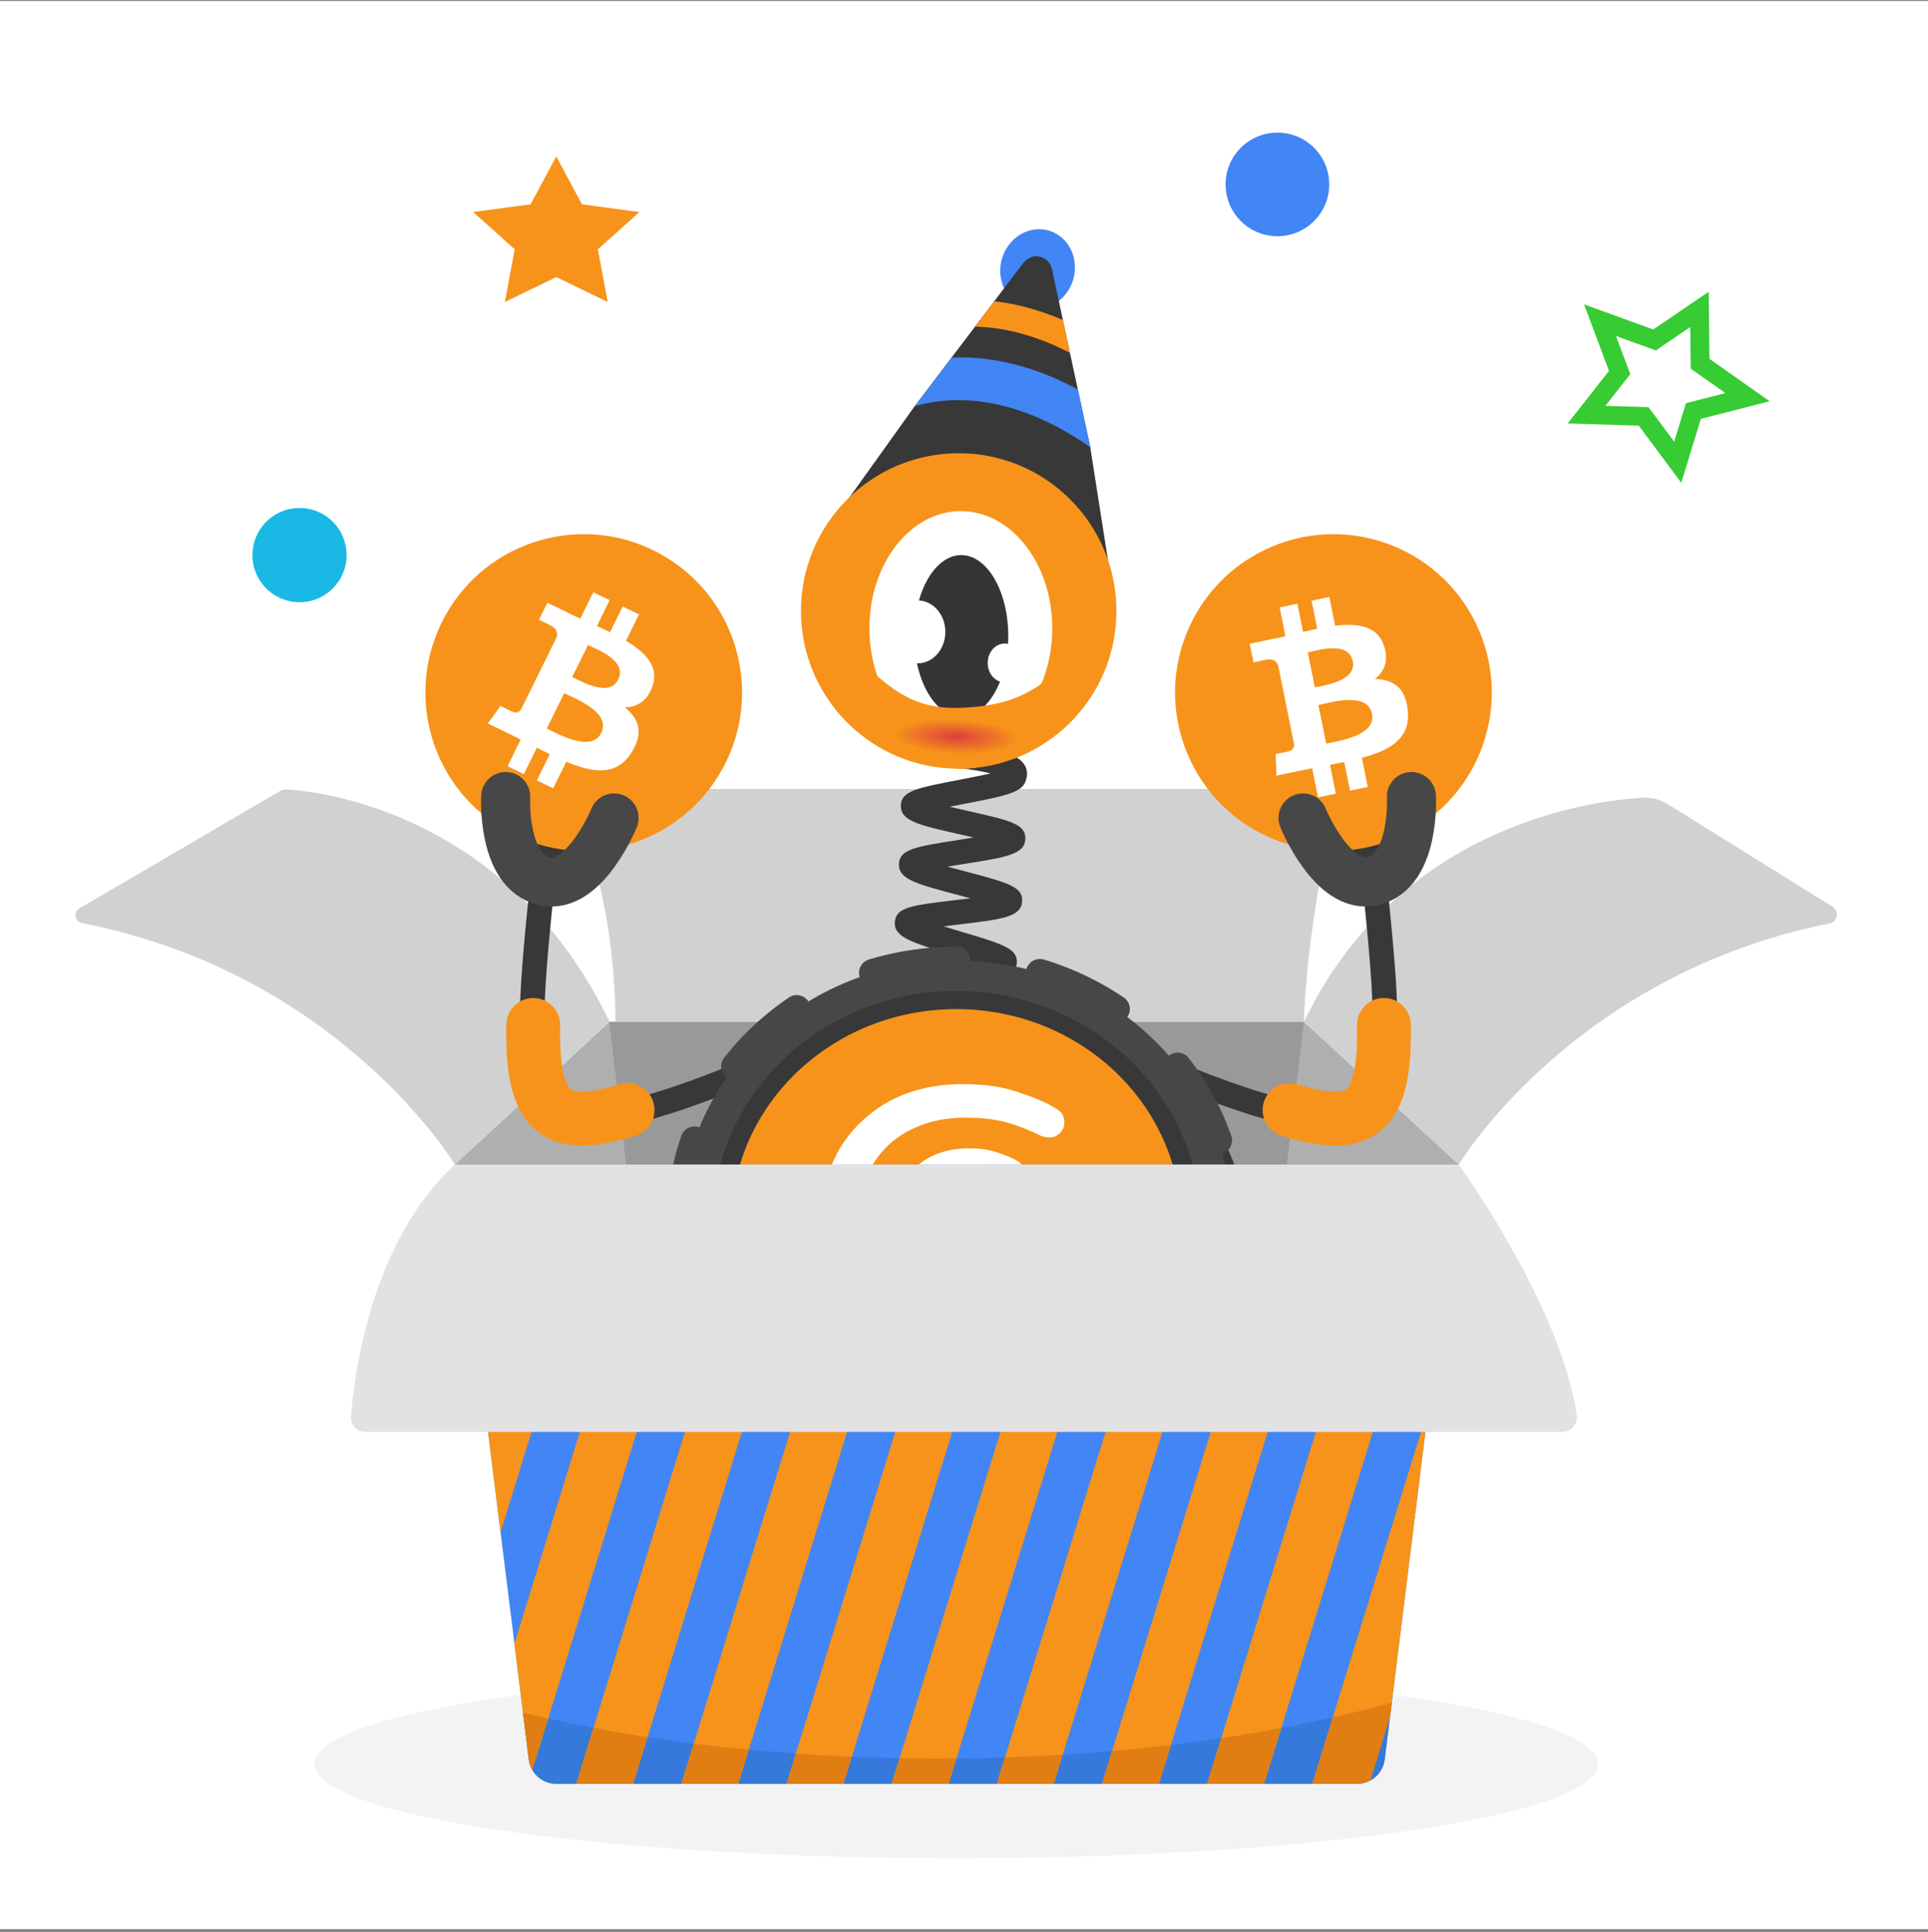
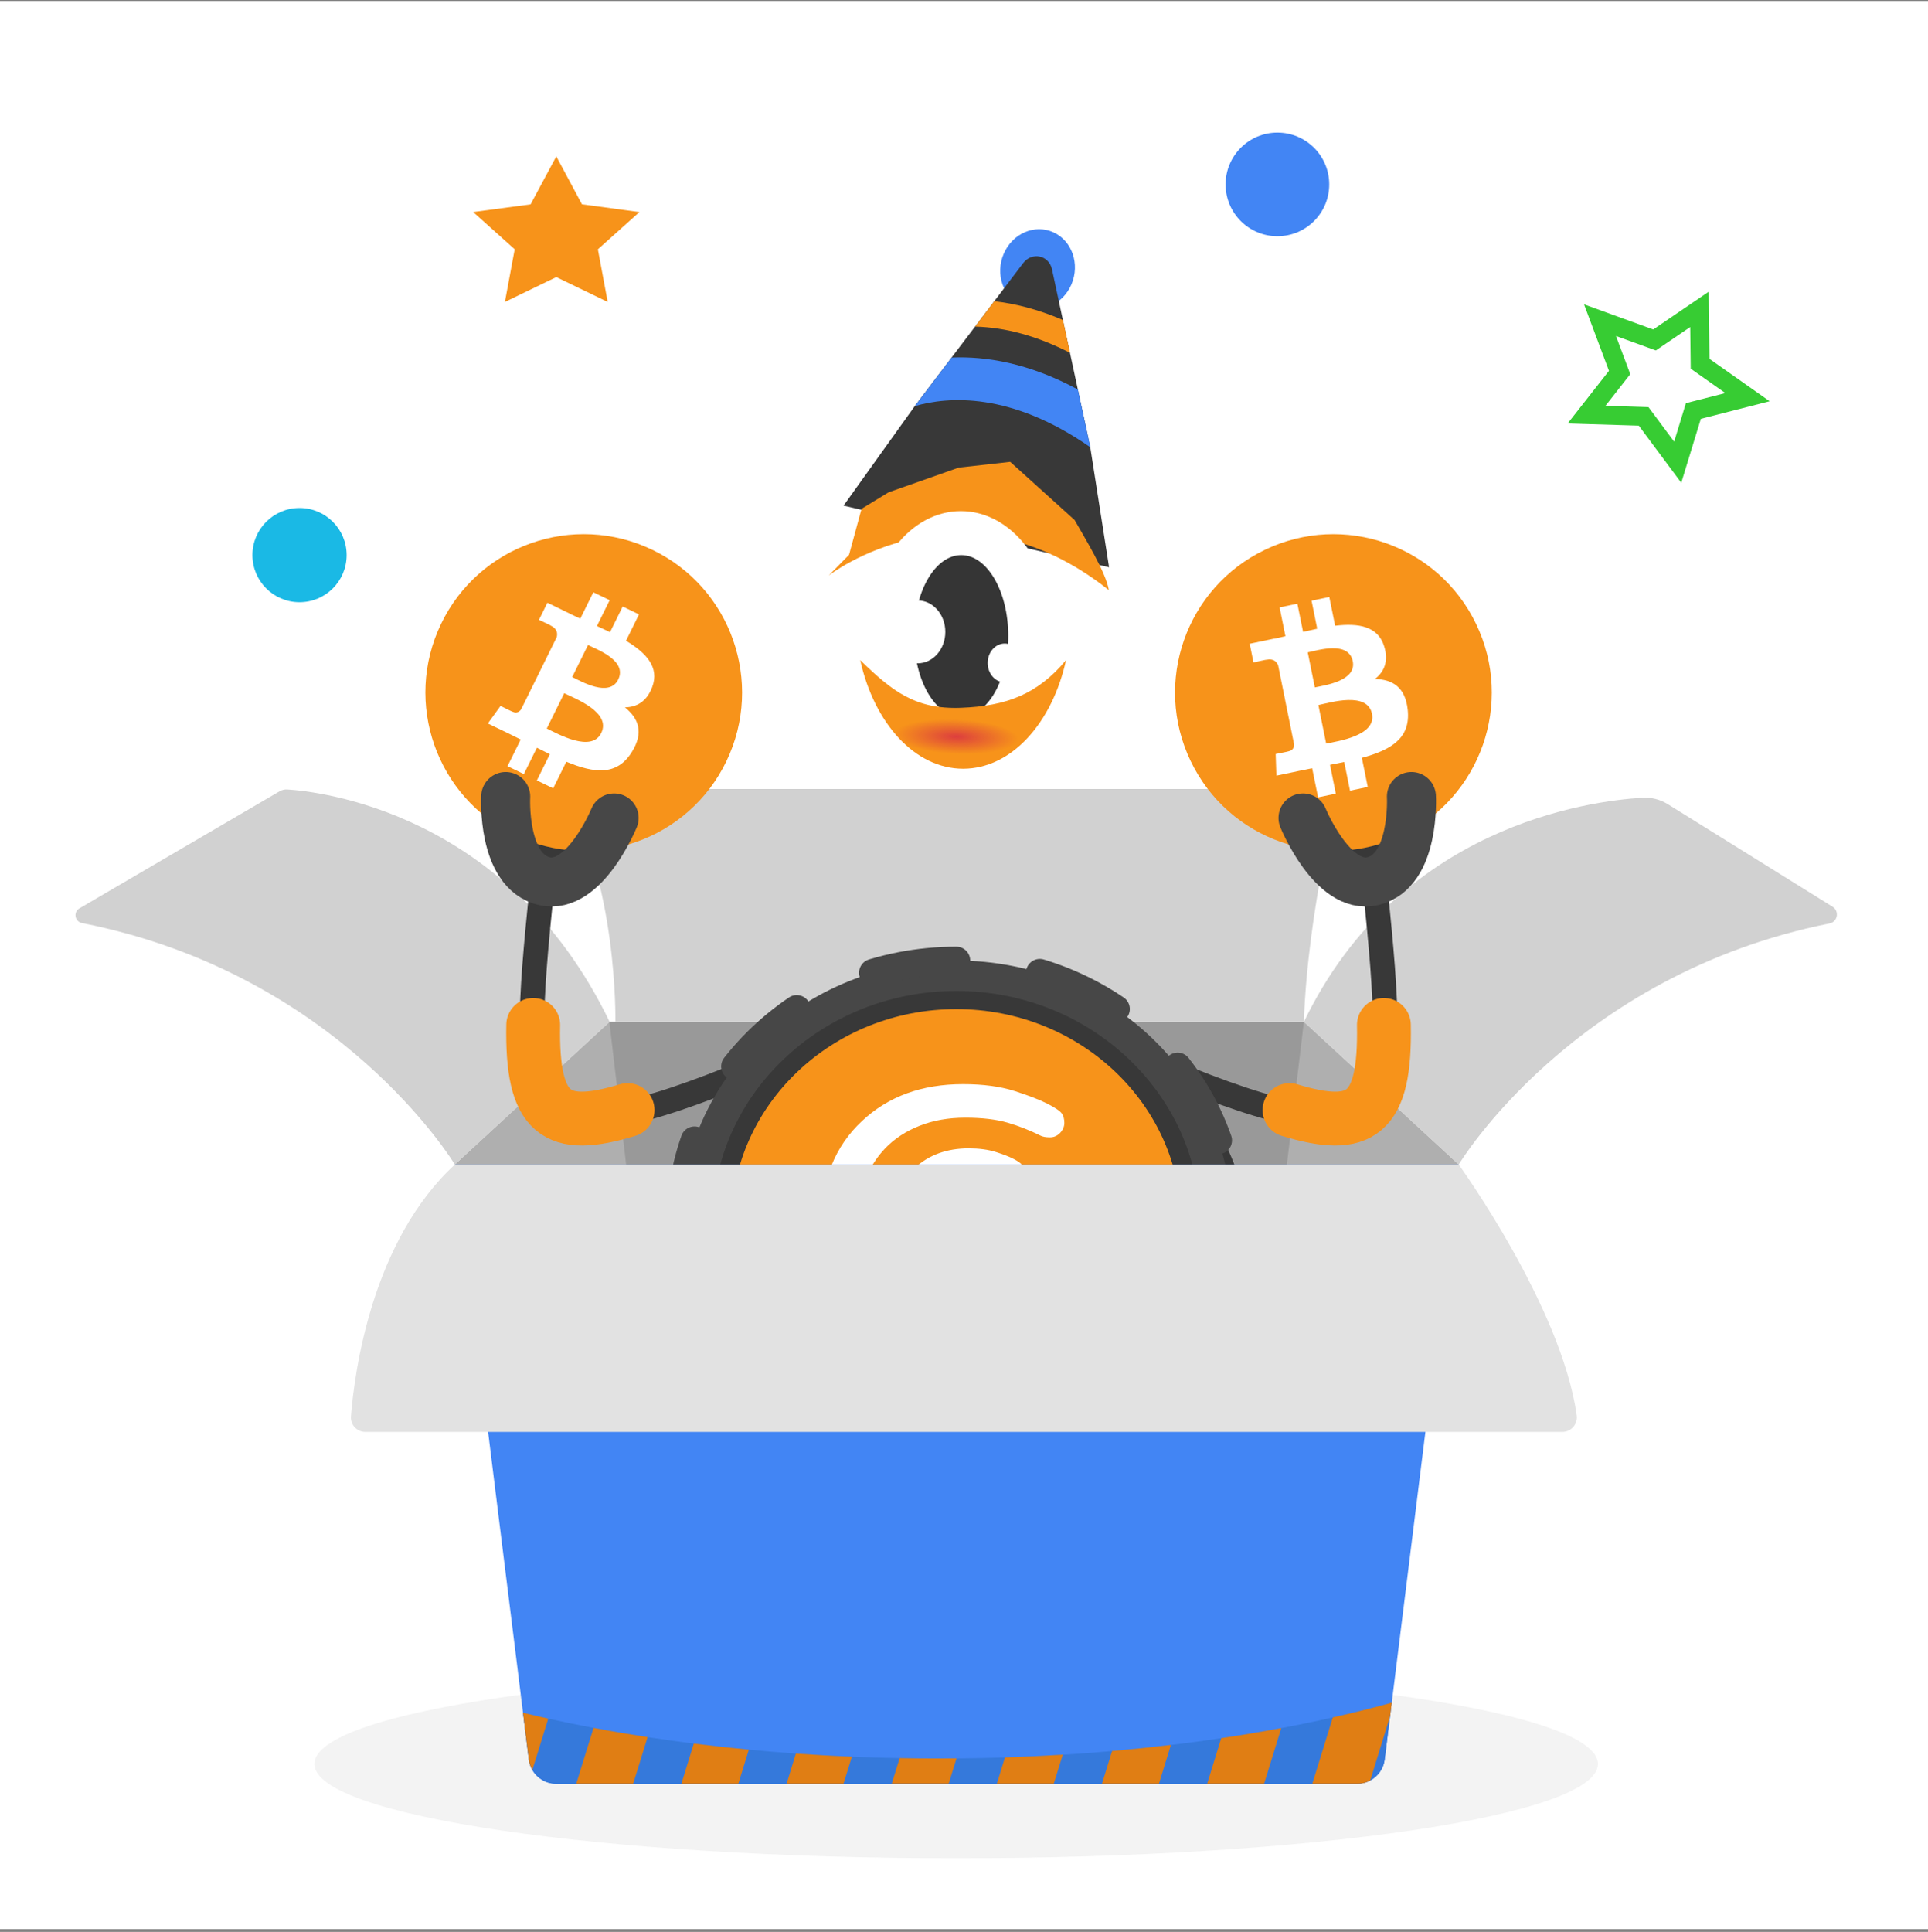
<svg xmlns="http://www.w3.org/2000/svg" width="512" height="513" viewBox="0 0 512 513" fill="none">
  <rect x="0" y="0" width="512" height="513" fill="#808080" stroke="none" />
  <g clip-path="url(#clip0_4_595)">
    <path d="M512 0.26H0V512.26H512V0.26Z" fill="white" />
    <path d="M253.92 493.44C348.04 493.44 424.35 482.23 424.35 468.4C424.35 454.57 348.04 443.36 253.92 443.36C159.79 443.36 83.49 454.57 83.49 468.4C83.49 482.23 159.8 493.44 253.92 493.44Z" fill="#D6D6D6" fill-opacity="0.3" />
    <path fill-rule="evenodd" clip-rule="evenodd" d="M387.4 309.23H120.75L161.86 271.33H346.3L387.4 309.23Z" fill="#AFAFAF" />
    <path fill-rule="evenodd" clip-rule="evenodd" d="M341.75 309.23H166.27L161.82 271.33H346.26L341.75 309.23Z" fill="#999999" />
    <path fill-rule="evenodd" clip-rule="evenodd" d="M436.21 211.83C422.06 212.66 371.38 219.28 346.27 271.33L387.38 309.23C387.38 309.23 417.6 258.86 485.87 245.21C488.02 244.78 488.52 241.93 486.66 240.77L442.85 213.51C440.85 212.28 438.54 211.69 436.21 211.83Z" fill="#D1D1D1" />
    <path fill-rule="evenodd" clip-rule="evenodd" d="M76.27 209.63C84.36 210.13 134.93 215.44 161.89 271.33L120.78 309.23C120.78 309.23 90.41 258.61 21.77 245.11C19.85 244.73 19.4 242.19 21.09 241.21L74.24 210.12C74.86 209.76 75.56 209.59 76.27 209.63Z" fill="#D1D1D1" />
    <path fill-rule="evenodd" clip-rule="evenodd" d="M140.35 229.2C140.59 225.28 141.9 217.9 147.73 209.58H355.6C362.34 216.1 364.54 223.8 365.26 228.13C365.55 229.91 364.2 231.53 362.4 231.54L143.12 232.16C141.52 232.16 140.25 230.8 140.35 229.2Z" fill="#AFAFAF" />
    <path fill-rule="evenodd" clip-rule="evenodd" d="M163.42 271.33C163.42 271.33 164.13 233.44 149.18 209.58H355.6C355.6 209.58 347.24 241.97 346.26 271.33H163.42Z" fill="#D1D1D1" />
    <path fill-rule="evenodd" clip-rule="evenodd" d="M361.23 232.81C357.67 232.77 354.78 229.84 354.81 226.27L354.99 211.02C355.03 207.46 357.96 204.57 361.53 204.6C365.09 204.64 367.98 207.57 367.95 211.14L367.77 226.39C367.74 229.96 364.79 232.85 361.23 232.81Z" fill="#383838" />
    <path d="M365.3 236.5C371.27 296.1 371.5 309.81 309.3 284.06" stroke="#383838" stroke-width="6.527" stroke-miterlimit="10" />
    <path d="M367.51 272.16C367.96 296.11 361.42 300.52 342.45 294.77" stroke="#F7931A" stroke-width="14.299" stroke-miterlimit="10" stroke-linecap="round" />
    <path d="M372.31 221.81C393.25 211.76 402.07 186.63 392.01 165.7C381.96 144.76 356.83 135.94 335.9 146C314.96 156.05 306.14 181.18 316.2 202.11C326.25 223.04 351.37 231.86 372.31 221.81Z" fill="#F7931A" />
    <path d="M359.24 175.57C360.3 180.82 351.82 181.97 349.17 182.53L347.29 173.23C349.94 172.68 358.12 170.09 359.24 175.57ZM364.35 189.56C365.52 195.34 355.38 196.79 352.18 197.46L350.11 187.22C353.3 186.55 363.13 183.54 364.35 189.56ZM367.59 171.65C365.94 166.25 360.75 165.42 354.56 166.16L353.01 158.52L348.3 159.51L349.8 166.95C348.57 167.21 347.3 167.5 346.05 167.79L344.53 160.3L339.82 161.29L341.36 168.94C340.35 169.17 339.35 169.4 338.37 169.61V169.58L331.87 170.94L332.88 175.91C332.88 175.91 336.35 175.11 336.3 175.19C338.21 174.79 339.05 175.76 339.42 176.65L341.18 185.36C341.31 185.33 341.48 185.3 341.68 185.29C341.52 185.33 341.35 185.36 341.18 185.39L343.65 197.59C343.69 198.2 343.53 199.22 342.2 199.5C342.27 199.54 338.77 200.22 338.77 200.22L338.96 205.97L345.09 204.68C346.23 204.44 347.36 204.22 348.46 204L350.03 211.73L354.74 210.74L353.2 203.09C354.5 202.84 355.75 202.59 356.97 202.34L358.51 209.95L363.22 208.96L361.66 201.24C369.49 199.12 374.63 195.99 373.84 188.5C373.2 182.47 369.84 180.42 365.14 180.3C367.59 178.37 368.81 175.59 367.59 171.65Z" fill="white" />
    <path d="M346.03 217.2C346.03 217.2 353.89 236.46 364.54 233.99C375.9 231.36 374.82 211.51 374.82 211.51" stroke="#474747" stroke-width="13.025" stroke-miterlimit="10" stroke-linecap="round" />
    <path fill-rule="evenodd" clip-rule="evenodd" d="M141.34 226.39L141.16 211.14C141.13 207.57 144.02 204.64 147.58 204.6C151.15 204.57 154.08 207.46 154.12 211.02L154.3 226.27C154.33 229.84 151.44 232.77 147.88 232.81C144.32 232.85 141.37 229.96 141.34 226.39Z" fill="#383838" />
    <path d="M199.81 284.07C137.61 309.82 137.84 296.11 143.81 236.51" stroke="#383838" stroke-width="6.527" stroke-miterlimit="10" />
    <path d="M166.66 294.77C147.69 300.52 141.15 296.11 141.6 272.16" stroke="#F7931A" stroke-width="14.299" stroke-miterlimit="10" stroke-linecap="round" />
    <path d="M192.92 202.1C202.97 181.16 194.15 156.04 173.22 145.99C152.28 135.94 127.16 144.76 117.11 165.69C107.06 186.63 115.88 211.75 136.81 221.8C157.74 231.86 182.86 223.04 192.92 202.1Z" fill="#F7931A" />
    <path d="M164.17 180.44C161.8 185.25 154.39 180.97 151.95 179.78L156.15 171.28C158.58 172.48 166.64 175.43 164.17 180.44ZM159.66 194.65C157.05 199.94 148.14 194.88 145.2 193.45L149.83 184.08C152.76 185.51 162.38 189.14 159.66 194.65ZM173.19 182.46C175.19 177.18 171.59 173.35 166.24 170.15L169.69 163.15L165.36 161.05L162 167.86C160.86 167.31 159.69 166.77 158.52 166.23L161.9 159.37L157.56 157.28L154.1 164.27C153.15 163.83 152.22 163.4 151.32 162.97L151.33 162.95L145.36 160.05L143.12 164.6C143.12 164.6 146.35 166.09 146.26 166.12C148.01 166.97 148.09 168.25 147.84 169.19L143.91 177.16C144.03 177.22 144.18 177.3 144.35 177.41C144.2 177.34 144.05 177.26 143.9 177.19L138.39 188.35C138.05 188.86 137.3 189.57 136.07 188.97C136.1 189.05 132.92 187.45 132.92 187.45L129.55 192.11L135.19 194.84C136.24 195.35 137.26 195.87 138.27 196.37L134.78 203.45L139.11 205.55L142.57 198.56C143.75 199.16 144.89 199.73 146.01 200.27L142.57 207.23L146.9 209.33L150.39 202.27C157.88 205.38 163.87 206.05 167.82 199.64C171 194.48 169.6 190.8 165.95 187.83C169.07 187.78 171.72 186.32 173.19 182.46Z" fill="white" />
    <path d="M134.29 211.51C134.29 211.51 133.21 231.37 144.57 233.99C155.23 236.45 163.08 217.2 163.08 217.2" stroke="#474747" stroke-width="13.025" stroke-miterlimit="10" stroke-linecap="round" />
-     <path d="M286.57 340.87C285.03 337.09 280.23 337.99 268.62 340.17C267.6 340.36 266.46 340.58 265.29 340.79C266.54 339.97 267.79 339.17 268.88 338.48C278.57 332.28 282.19 329.96 280.8 326.31C279.33 322.49 274.49 323.28 262.78 325.18C261.85 325.33 260.81 325.5 259.75 325.67C260.99 324.92 262.23 324.18 263.31 323.54C273.12 317.72 276.8 315.54 275.55 311.88C274.24 308 269.33 308.56 257.49 309.92C256.74 310.01 255.93 310.1 255.08 310.19C256.24 309.59 257.38 309.01 258.39 308.5C268.47 303.4 272.24 301.49 271.3 297.78C270.3 293.84 265.02 293.95 253.47 294.18C253.11 294.19 252.73 294.19 252.34 294.2C253.12 293.92 253.87 293.66 254.56 293.41C265.23 289.64 269.22 288.23 268.84 284.46C268.44 280.53 263.7 279.86 252.23 278.23C251.87 278.18 251.5 278.13 251.11 278.07C251.56 277.99 251.99 277.92 252.4 277.85C263.74 275.87 268.43 275.06 268.66 271.12C268.89 267.24 264.75 266.08 253.69 262.98C252.54 262.66 251.24 262.29 249.92 261.91C250.94 261.8 251.93 261.7 252.82 261.61C264.7 260.41 269.61 259.91 270.02 255.8C270.4 251.91 266.31 250.69 255.37 247.43C253.93 247 252.24 246.5 250.58 245.98C251.89 245.81 253.19 245.66 254.33 245.52C266.23 244.11 271.15 243.52 271.44 239.37C271.71 235.45 267.56 234.35 256.47 231.43C255 231.04 253.28 230.59 251.59 230.12C252.96 229.89 254.32 229.68 255.51 229.49C267.28 227.65 272.16 226.88 272.29 222.74C272.42 218.8 268.21 217.85 256.95 215.32C255.51 215 253.82 214.62 252.16 214.22C253.53 213.94 254.9 213.68 256.09 213.45C266.89 211.38 271.82 210.43 272.47 207.01C272.9 205.82 272.83 204.54 272.24 203.4C270.71 200.44 265.16 198.46 255.74 197.53C253.96 197.36 252.35 198.66 252.17 200.46C251.99 202.26 253.3 203.85 255.09 204.03C257.9 204.31 260.8 204.82 263.01 205.37C260.49 205.96 257.31 206.57 254.84 207.05C243.53 209.22 239.29 210.03 239.23 213.94C239.17 218.02 243.94 219.1 255.49 221.69C256.43 221.9 257.49 222.14 258.57 222.39C257.14 222.63 255.71 222.85 254.47 223.05C243.15 224.82 238.92 225.49 238.72 229.37C238.51 233.46 243.27 234.72 254.77 237.75C255.68 237.99 256.69 238.26 257.72 238.53C256.25 238.72 254.79 238.89 253.52 239.04C242.21 240.38 237.98 240.89 237.64 244.75C237.28 248.86 242.02 250.27 253.47 253.69C254.44 253.98 255.54 254.31 256.66 254.65C255.08 254.83 253.5 254.99 252.13 255.13C240.75 256.28 236.49 256.72 236.12 260.61C235.73 264.75 240.46 266.07 251.89 269.27C253.21 269.64 254.76 270.07 256.28 270.52C254.54 270.85 252.75 271.16 251.23 271.43C239.85 273.41 235.15 274.23 235.19 278.33C235.23 282.43 239.92 283.09 251.26 284.7C253 284.95 255.11 285.25 257.08 285.56C255.46 286.16 253.76 286.76 252.33 287.26C241.31 291.15 236.28 292.93 237.07 297.11C237.7 300.46 241.86 300.63 244.35 300.74C246.9 300.84 250.13 300.78 253.54 300.71C255.29 300.68 257.39 300.63 259.39 300.63C258.01 301.35 256.59 302.07 255.38 302.68C244.93 307.97 240.16 310.38 241.39 314.42C242.53 318.19 246.79 317.7 258.17 316.4C259.75 316.22 261.62 316.01 263.44 315.82C262.22 316.56 260.98 317.29 259.92 317.92C249.63 324.02 245.38 326.54 246.8 330.45C248.15 334.15 252.4 333.46 263.76 331.62C265.22 331.38 266.92 331.11 268.6 330.86C267.45 331.61 266.3 332.35 265.3 332.99C255.31 339.39 251.17 342.04 252.69 345.87C254.15 349.53 258.4 348.73 269.77 346.6C271.16 346.34 272.77 346.04 274.37 345.75C273.25 346.51 272.13 347.26 271.15 347.91C261.33 354.46 257.27 357.18 258.85 360.96C259.37 362.21 260.59 362.97 261.86 362.97C262.28 362.97 262.7 362.89 263.11 362.72C264.14 362.29 264.84 361.39 265.05 360.37C266.45 358.9 271.41 355.59 274.77 353.34C284.45 346.91 288.05 344.5 286.57 340.87Z" fill="#383838" />
    <path d="M271.36 81.24C276.33 83.48 282.23 80.91 284.54 75.51C286.85 70.1 284.69 63.91 279.72 61.67C274.75 59.43 268.85 62 266.54 67.4C264.23 72.8 266.39 79 271.36 81.24Z" fill="#4285F4" />
    <path fill-rule="evenodd" clip-rule="evenodd" d="M294.53 150.63L224.01 134.27L242.93 107.83L252.7 94.94L258.94 86.72L264.04 79.98L271.7 69.88C274.04 66.8 278.56 67.76 279.37 71.51L282.26 84.97L284.14 93.69L286.23 103.41L289.53 118.74L294.53 150.63Z" fill="#383838" />
    <path d="M289.55 118.76C268.4 104.01 251.79 105.27 242.94 107.84L252.71 94.95C261.76 94.56 273.19 96.38 286.24 103.43L289.55 118.76Z" fill="#4285F4" />
    <path d="M284.16 93.7C275.64 89.3 267.14 86.93 258.95 86.73L264.05 79.99C269.37 80.6 275.51 82.06 282.28 84.98L284.16 93.7Z" fill="#F7931A" />
-     <path d="M254.59 204.13C277.73 204.13 296.48 185.37 296.48 162.24C296.48 139.1 277.72 120.35 254.59 120.35C231.45 120.35 212.7 139.1 212.7 162.24C212.7 185.37 231.45 204.13 254.59 204.13Z" fill="#F7931A" />
    <path fill-rule="evenodd" clip-rule="evenodd" d="M220.05 152.83C220.05 152.83 255.15 125.5 294.47 156.7C293.71 152 288.06 142.81 285.37 138.08L268.27 122.64L254.59 124.17L235.97 130.73L228.79 135.11L225.47 147.32L220.05 152.83Z" fill="#F7931A" />
    <path d="M255.16 197.96C268.57 197.96 279.44 184.03 279.44 166.84C279.44 149.65 268.57 135.72 255.16 135.72C241.75 135.72 230.88 149.65 230.88 166.84C230.88 184.03 241.75 197.96 255.16 197.96Z" fill="white" />
    <path d="M255.26 190.32C262.16 190.32 267.75 180.71 267.75 168.86C267.75 157.01 262.16 147.4 255.26 147.4C248.36 147.4 242.77 157.01 242.77 168.86C242.77 180.71 248.36 190.32 255.26 190.32Z" fill="#353535" />
    <path d="M243.71 176.14C247.76 176.14 251.04 172.4 251.04 167.79C251.04 163.18 247.76 159.44 243.71 159.44C239.66 159.44 236.38 163.18 236.38 167.79C236.38 172.4 239.66 176.14 243.71 176.14Z" fill="white" />
    <path d="M266.82 181.2C269.32 181.2 271.35 178.89 271.35 176.04C271.35 173.19 269.32 170.88 266.82 170.88C264.32 170.88 262.29 173.19 262.29 176.04C262.29 178.89 264.32 181.2 266.82 181.2Z" fill="white" />
    <path fill-rule="evenodd" clip-rule="evenodd" d="M255.16 187.95C243.02 188.4 236.81 183.45 228.44 175.29C232.12 192.01 242.96 204.13 255.77 204.13C268.58 204.13 279.42 192.01 283.1 175.29C275.59 184.31 267.29 187.5 255.16 187.95Z" fill="#F7931A" />
    <path d="M234.48 194.72C234.3 198.85 242.88 202.57 253.62 203.02C264.37 203.48 273.22 200.5 273.4 196.37C273.58 192.24 265 188.52 254.26 188.07C243.51 187.62 234.65 190.59 234.48 194.72Z" fill="url(#paint0_radial_4_595)" />
    <path d="M328.99 330.08C328.63 325.49 327.8 320.93 326.53 316.51C327.76 315.5 328.5 313.89 328.49 312.13C328.49 311.43 328.37 310.74 328.12 310.08C325.21 302.29 321.01 295.05 315.65 288.59C314.73 287.48 313.43 286.84 312.07 286.84C311.26 286.84 310.47 287.07 309.76 287.49C306.79 284.38 303.54 281.51 300.06 278.95C300.17 278.49 300.23 278.02 300.23 277.54C300.23 275.93 299.58 274.4 298.49 273.38V273.3L297.83 272.85C297.77 272.81 297.7 272.76 297.61 272.72C291.2 268.63 284.2 265.49 276.81 263.38C276.42 263.27 276.01 263.22 275.6 263.22C273.8 263.22 272.2 264.31 271.35 266C267.35 265.12 263.25 264.56 259.14 264.32C258.59 262.01 256.69 260.3 254.43 260.3C246.81 260.32 239.29 261.38 232.06 263.46C229.91 264.08 228.42 266.23 228.41 268.68C224.46 270.09 220.62 271.83 216.99 273.85C216.09 272.84 214.85 272.24 213.53 272.24C212.68 272.24 211.83 272.49 211.09 272.97C204.34 277.32 198.35 282.64 193.28 288.79C192.46 289.8 192 291.09 192 292.42C191.99 293.49 192.27 294.54 192.78 295.41C190.17 299.07 187.92 302.97 186.07 307.03C185.84 306.99 185.61 306.98 185.37 306.98C183.39 306.98 181.62 308.3 180.87 310.34C177.89 318.41 176.38 326.88 176.38 335.52V335.62C176.39 338.15 177.96 340.28 180.08 340.86C180.44 345.46 181.26 350.02 182.53 354.44C181.3 355.45 180.55 357.06 180.56 358.84C180.57 359.54 180.69 360.22 180.93 360.87C183.82 368.66 188.01 375.9 193.39 382.39C194.31 383.49 195.61 384.13 196.96 384.13C197.77 384.13 198.56 383.91 199.26 383.49C202.22 386.61 205.47 389.48 208.95 392.04C208.84 392.5 208.78 392.98 208.78 393.46C208.78 395.4 209.71 397.2 211.22 398.17C217.67 402.31 224.69 405.48 232.08 407.61C232.13 407.63 232.18 407.64 232.27 407.66C232.63 407.76 233.01 407.81 233.41 407.81C235.19 407.81 236.8 406.72 237.65 405.04C241.65 405.92 245.75 406.49 249.87 406.74C250.09 407.66 250.52 408.49 251.14 409.18C252.05 410.19 253.25 410.75 254.57 410.76H254.68C262.22 410.75 269.68 409.71 276.85 407.65L276.98 407.61C279.1 406.98 280.58 404.84 280.59 402.41C284.55 401 288.38 399.27 292.02 397.25C292.92 398.26 294.16 398.85 295.48 398.85C296.34 398.85 297.18 398.6 297.91 398.13C304.67 393.78 310.67 388.46 315.73 382.34C316.56 381.34 317.02 380.02 317.02 378.64C317.01 377.6 316.74 376.59 316.23 375.72C318.84 372.06 321.1 368.16 322.96 364.11C323.19 364.15 323.42 364.17 323.66 364.17C325.64 364.17 327.41 362.85 328.16 360.82C331.16 352.73 332.67 344.22 332.67 335.55V335.37C332.69 332.8 331.11 330.67 328.99 330.08Z" fill="#383838" />
    <path d="M253.96 394.68C294.43 394.68 327.23 363.43 327.23 324.87C327.23 286.31 294.43 255.06 253.96 255.06C213.49 255.06 180.69 286.31 180.69 324.87C180.69 363.42 213.49 394.68 253.96 394.68Z" fill="#474747" />
    <path d="M253.96 386.6C289.74 386.6 318.75 358.96 318.75 324.87C318.75 290.78 289.74 263.14 253.96 263.14C218.18 263.14 189.17 290.78 189.17 324.87C189.17 358.96 218.18 386.6 253.96 386.6Z" fill="#383838" />
    <path d="M253.96 394.68C294.43 394.68 327.23 363.43 327.23 324.87C327.23 286.31 294.43 255.06 253.96 255.06C213.49 255.06 180.69 286.31 180.69 324.87C180.69 363.42 213.49 394.68 253.96 394.68Z" stroke="#474747" stroke-width="7.356" stroke-miterlimit="10" stroke-linecap="round" stroke-dasharray="22.48 22.48" />
    <path d="M253.96 381.78C286.95 381.78 313.69 356.3 313.69 324.87C313.69 293.44 286.95 267.96 253.96 267.96C220.97 267.96 194.23 293.44 194.23 324.87C194.23 356.3 220.97 381.78 253.96 381.78Z" fill="#F7931A" />
    <path fill-rule="evenodd" clip-rule="evenodd" d="M276.4 347.7C276.97 347.43 277.78 347.29 278.82 347.29C279.86 347.29 280.76 347.68 281.51 348.47C282.26 349.26 282.64 350.16 282.64 351.18C282.64 353.02 281.85 354.32 280.27 355.07C276.9 356.85 273.3 358.35 269.46 359.58C265.62 360.81 261.04 361.42 255.7 361.42C250.36 361.42 245.4 360.58 240.81 358.91C236.22 357.24 232.24 354.8 228.88 351.59C221.71 344.9 218.13 335.92 218.13 324.65C218.13 313.38 221.71 304.4 228.88 297.71C235.83 291.15 244.79 287.88 255.76 287.88C261.06 287.88 265.63 288.49 269.47 289.72C273.3 290.95 276.24 292.09 278.29 293.15C280.33 294.21 281.57 295.06 282 295.71C282.43 296.36 282.65 297.18 282.65 298.17C282.65 299.16 282.27 300.05 281.52 300.83C280.77 301.62 279.87 302.01 278.83 302.01C277.79 302.01 276.98 301.87 276.41 301.6C273.54 300.17 270.6 299 267.59 298.12C264.58 297.24 260.83 296.79 256.35 296.79C251.87 296.79 247.82 297.51 244.2 298.94C240.58 300.37 237.55 302.35 235.11 304.88C230.31 309.87 227.91 316.46 227.91 324.65C227.91 332.85 230.31 339.44 235.11 344.42C240.34 349.82 247.55 352.51 256.72 352.51C260.95 352.51 264.57 352.07 267.58 351.18C270.59 350.3 273.53 349.14 276.4 347.7Z" fill="white" />
-     <path fill-rule="evenodd" clip-rule="evenodd" d="M267.57 336.29C267.86 336.15 268.26 336.09 268.78 336.09C269.3 336.09 269.75 336.29 270.12 336.68C270.49 337.07 270.68 337.53 270.68 338.04C270.68 338.96 270.29 339.61 269.5 339.99C267.82 340.88 266.01 341.63 264.1 342.24C262.18 342.85 259.89 343.16 257.22 343.16C254.55 343.16 252.07 342.74 249.77 341.91C247.48 341.07 245.49 339.85 243.8 338.25C240.22 334.9 238.42 330.41 238.42 324.78C238.42 319.15 240.21 314.66 243.8 311.31C247.28 308.03 251.76 306.39 257.24 306.39C259.89 306.39 262.18 306.7 264.09 307.31C266.01 307.92 267.48 308.5 268.5 309.03C269.52 309.56 270.14 309.99 270.35 310.31C270.57 310.63 270.67 311.04 270.67 311.54C270.67 312.04 270.48 312.48 270.11 312.87C269.73 313.26 269.29 313.46 268.77 313.46C268.25 313.46 267.85 313.39 267.56 313.26C266.13 312.54 264.66 311.96 263.15 311.52C261.64 311.08 259.77 310.85 257.53 310.85C255.29 310.85 253.26 311.21 251.45 311.93C249.64 312.65 248.13 313.64 246.91 314.9C244.51 317.39 243.31 320.69 243.31 324.79C243.31 328.89 244.51 332.18 246.91 334.68C249.53 337.38 253.13 338.73 257.72 338.73C259.83 338.73 261.64 338.51 263.15 338.06C264.66 337.61 266.13 337 267.57 336.29Z" fill="white" stroke="white" stroke-width="2.915" />
+     <path fill-rule="evenodd" clip-rule="evenodd" d="M267.57 336.29C267.86 336.15 268.26 336.09 268.78 336.09C269.3 336.09 269.75 336.29 270.12 336.68C270.49 337.07 270.68 337.53 270.68 338.04C270.68 338.96 270.29 339.61 269.5 339.99C267.82 340.88 266.01 341.63 264.1 342.24C262.18 342.85 259.89 343.16 257.22 343.16C254.55 343.16 252.07 342.74 249.77 341.91C247.48 341.07 245.49 339.85 243.8 338.25C240.22 334.9 238.42 330.41 238.42 324.78C238.42 319.15 240.21 314.66 243.8 311.31C247.28 308.03 251.76 306.39 257.24 306.39C259.89 306.39 262.18 306.7 264.09 307.31C266.01 307.92 267.48 308.5 268.5 309.03C269.52 309.56 270.14 309.99 270.35 310.31C270.57 310.63 270.67 311.04 270.67 311.54C270.67 312.04 270.48 312.48 270.11 312.87C269.73 313.26 269.29 313.46 268.77 313.46C268.25 313.46 267.85 313.39 267.56 313.26C266.13 312.54 264.66 311.96 263.15 311.52C261.64 311.08 259.77 310.85 257.53 310.85C255.29 310.85 253.26 311.21 251.45 311.93C249.64 312.65 248.13 313.64 246.91 314.9C244.51 317.39 243.31 320.69 243.31 324.79C243.31 328.89 244.51 332.18 246.91 334.68C249.53 337.38 253.13 338.73 257.72 338.73C264.66 337.61 266.13 337 267.57 336.29Z" fill="white" stroke="white" stroke-width="2.915" />
    <path fill-rule="evenodd" clip-rule="evenodd" d="M387.36 309.23L379.32 373.91L369.15 455.73L367.72 467.24C367.41 469.68 365.93 471.72 363.87 472.8C362.86 473.35 361.69 473.66 360.46 473.66H147.69C145.01 473.66 142.63 472.2 141.36 469.99C140.87 469.17 140.56 468.24 140.43 467.24L136.61 436.46L132.93 406.91L128.6 372.02L120.79 309.22H387.36V309.23Z" fill="#4285F4" />
    <path fill-rule="evenodd" clip-rule="evenodd" d="M369.59 452.14L369.15 455.72L367.72 467.24C367.41 469.68 365.93 471.72 363.87 472.8C363.74 472.87 363.62 472.94 363.48 472.99C363.23 473.12 362.95 473.22 362.67 473.31C362.55 473.35 362.44 473.38 362.31 473.42C362.15 473.47 361.98 473.5 361.81 473.54C361.59 473.58 361.37 473.61 361.14 473.64C360.92 473.66 360.69 473.67 360.45 473.67H147.69C145.01 473.67 142.63 472.21 141.36 470C141.36 469.99 141.35 469.99 141.35 469.98C141.24 469.8 141.15 469.62 141.06 469.44C141.04 469.41 141.03 469.37 141.02 469.33C140.96 469.2 140.9 469.09 140.87 468.96C140.81 468.83 140.76 468.71 140.72 468.57C140.58 468.15 140.49 467.7 140.42 467.25L138.88 454.81C141.08 455.34 143.31 455.86 145.57 456.35C149.5 457.23 153.51 458.05 157.61 458.82C162.29 459.71 167.09 460.52 171.97 461.28C176.01 461.89 180.09 462.46 184.25 462.99C189.05 463.59 193.92 464.13 198.87 464.6C202.98 465 207.14 465.34 211.35 465.65C216.24 465.99 221.2 466.27 226.22 466.47C230.41 466.65 234.64 466.79 238.91 466.86C242.28 466.92 245.67 466.96 249.08 466.96C250.73 466.96 252.37 466.95 254 466.93C258.33 466.9 262.62 466.81 266.88 466.68C272.06 466.51 277.17 466.27 282.23 465.95C286.65 465.69 291.02 465.36 295.33 464.98C300.62 464.52 305.82 463.98 310.95 463.36C315.48 462.82 319.94 462.22 324.31 461.56C329.75 460.76 335.07 459.86 340.26 458.88C344.92 458 349.48 457.06 353.93 456.05C359.31 454.84 364.54 453.53 369.59 452.14Z" fill="#3579DB" />
-     <path fill-rule="evenodd" clip-rule="evenodd" d="M348.5 473.65H360.47C361.71 473.65 362.87 473.34 363.88 472.79L369.15 455.72L379.32 373.9L348.5 473.65ZM371.39 309.23L320.57 473.65H335.69L386.52 309.23H371.39ZM343.47 309.23L292.65 473.65H307.77L358.59 309.23H343.47ZM315.54 309.23L264.72 473.65H279.84L330.66 309.23H315.54ZM287.62 309.23L236.8 473.65H251.92L302.74 309.23H287.62ZM259.7 309.23L208.88 473.65H224L274.82 309.23H259.7ZM231.77 309.23L180.95 473.65H196.07L246.89 309.23H231.77ZM203.85 309.23L153.03 473.65H168.15L218.97 309.23H203.85ZM175.93 309.23L136.61 436.47L140.43 467.25C140.56 468.24 140.87 469.17 141.36 470L191.05 309.24H175.93V309.23ZM148 309.23L128.59 372.03L132.92 406.92L163.11 309.24H148V309.23V309.23Z" fill="#F7931A" />
    <path fill-rule="evenodd" clip-rule="evenodd" d="M138.89 454.8L140.43 467.24C140.49 467.69 140.59 468.14 140.73 468.56C140.77 468.7 140.81 468.82 140.88 468.95C140.91 469.08 140.96 469.19 141.03 469.32C141.04 469.35 141.05 469.39 141.07 469.43C141.15 469.61 141.25 469.79 141.36 469.97C141.36 469.98 141.37 469.98 141.37 469.99L145.59 456.35C143.31 455.85 141.08 455.33 138.89 454.8ZM157.62 458.82L153.03 473.65H168.15L171.97 461.28C167.09 460.52 162.3 459.71 157.62 458.82ZM184.25 462.99L180.95 473.65H196.07L198.87 464.6C193.92 464.13 189.05 463.59 184.25 462.99ZM211.35 465.64L208.88 473.65H224L226.22 466.47C221.2 466.27 216.24 465.98 211.35 465.64ZM249.08 466.95C245.67 466.95 242.28 466.92 238.91 466.85L236.81 473.64H251.93L254.01 466.91C252.36 466.94 250.73 466.95 249.08 466.95ZM266.88 466.67L264.72 473.65H279.84L282.23 465.94C277.17 466.26 272.06 466.5 266.88 466.67ZM295.33 464.97L292.65 473.65H307.77L310.95 463.35C305.82 463.96 300.63 464.5 295.33 464.97ZM324.31 461.55L320.57 473.65H335.69L340.26 458.87C335.07 459.85 329.75 460.75 324.31 461.55ZM353.94 456.04L348.5 473.65H360.47C360.7 473.65 360.93 473.64 361.16 473.62C361.38 473.6 361.6 473.57 361.83 473.52C362 473.49 362.17 473.46 362.33 473.4C362.46 473.37 362.57 473.34 362.69 473.29C362.98 473.21 363.25 473.1 363.5 472.97C363.64 472.92 363.76 472.85 363.89 472.78L369.16 455.71L369.6 452.13C364.54 453.53 359.31 454.84 353.94 456.04Z" fill="#E07E14" />
    <path d="M147.73 41.53L154.55 54.26L169.82 56.3L158.77 66.2L161.38 80.18L147.73 73.58L134.08 80.18L136.68 66.2L125.64 56.3L140.9 54.26L147.73 41.53Z" fill="#F7931A" />
    <path d="M446.48 128.2L435.2 113.03L416.31 112.45L427.28 98.47L420.66 80.82L439.03 87.49L453.76 77.47L453.97 95.29L469.95 106.55L451.68 111.22L446.48 128.2ZM426.35 107.76L437.77 108.11L444.59 117.28L447.71 107.06L458.19 104.38L448.99 97.9L448.86 86.84L439.72 93.06L429.14 89.22L432.94 99.35L426.35 107.76Z" fill="#37CC33" />
    <path d="M339.23 62.73C346.83 62.73 352.99 56.57 352.99 48.97C352.99 41.37 346.83 35.21 339.23 35.21C331.63 35.21 325.47 41.37 325.47 48.97C325.47 56.57 331.63 62.73 339.23 62.73Z" fill="#4285F4" />
    <path d="M79.54 159.91C86.45 159.91 92.05 154.31 92.05 147.4C92.05 140.49 86.45 134.89 79.54 134.89C72.63 134.89 67.03 140.49 67.03 147.4C67.03 154.31 72.63 159.91 79.54 159.91Z" fill="#1AB9E5" />
    <path fill-rule="evenodd" clip-rule="evenodd" d="M93.2 376.08C94.15 364.19 98.75 329.55 120.79 309.23H387.38C387.38 309.23 414.66 346.9 418.71 375.84C419.03 378.16 417.24 380.23 414.9 380.23H97.03C94.78 380.23 93.02 378.32 93.2 376.08Z" fill="#E2E2E2" />
  </g>
  <defs>
    <radialGradient id="paint0_radial_4_595" cx="0" cy="0" r="1" gradientUnits="userSpaceOnUse" gradientTransform="translate(253.95 195.626) rotate(-177.57) scale(18.891 5.246)">
      <stop offset="0.002" stop-color="#DD3E3E" />
      <stop offset="0.875" stop-color="#DC413D" stop-opacity="0" />
    </radialGradient>
    <clipPath id="clip0_4_595">
      <rect width="512" height="512" fill="white" transform="translate(0 0.26)" />
    </clipPath>
  </defs>
</svg>